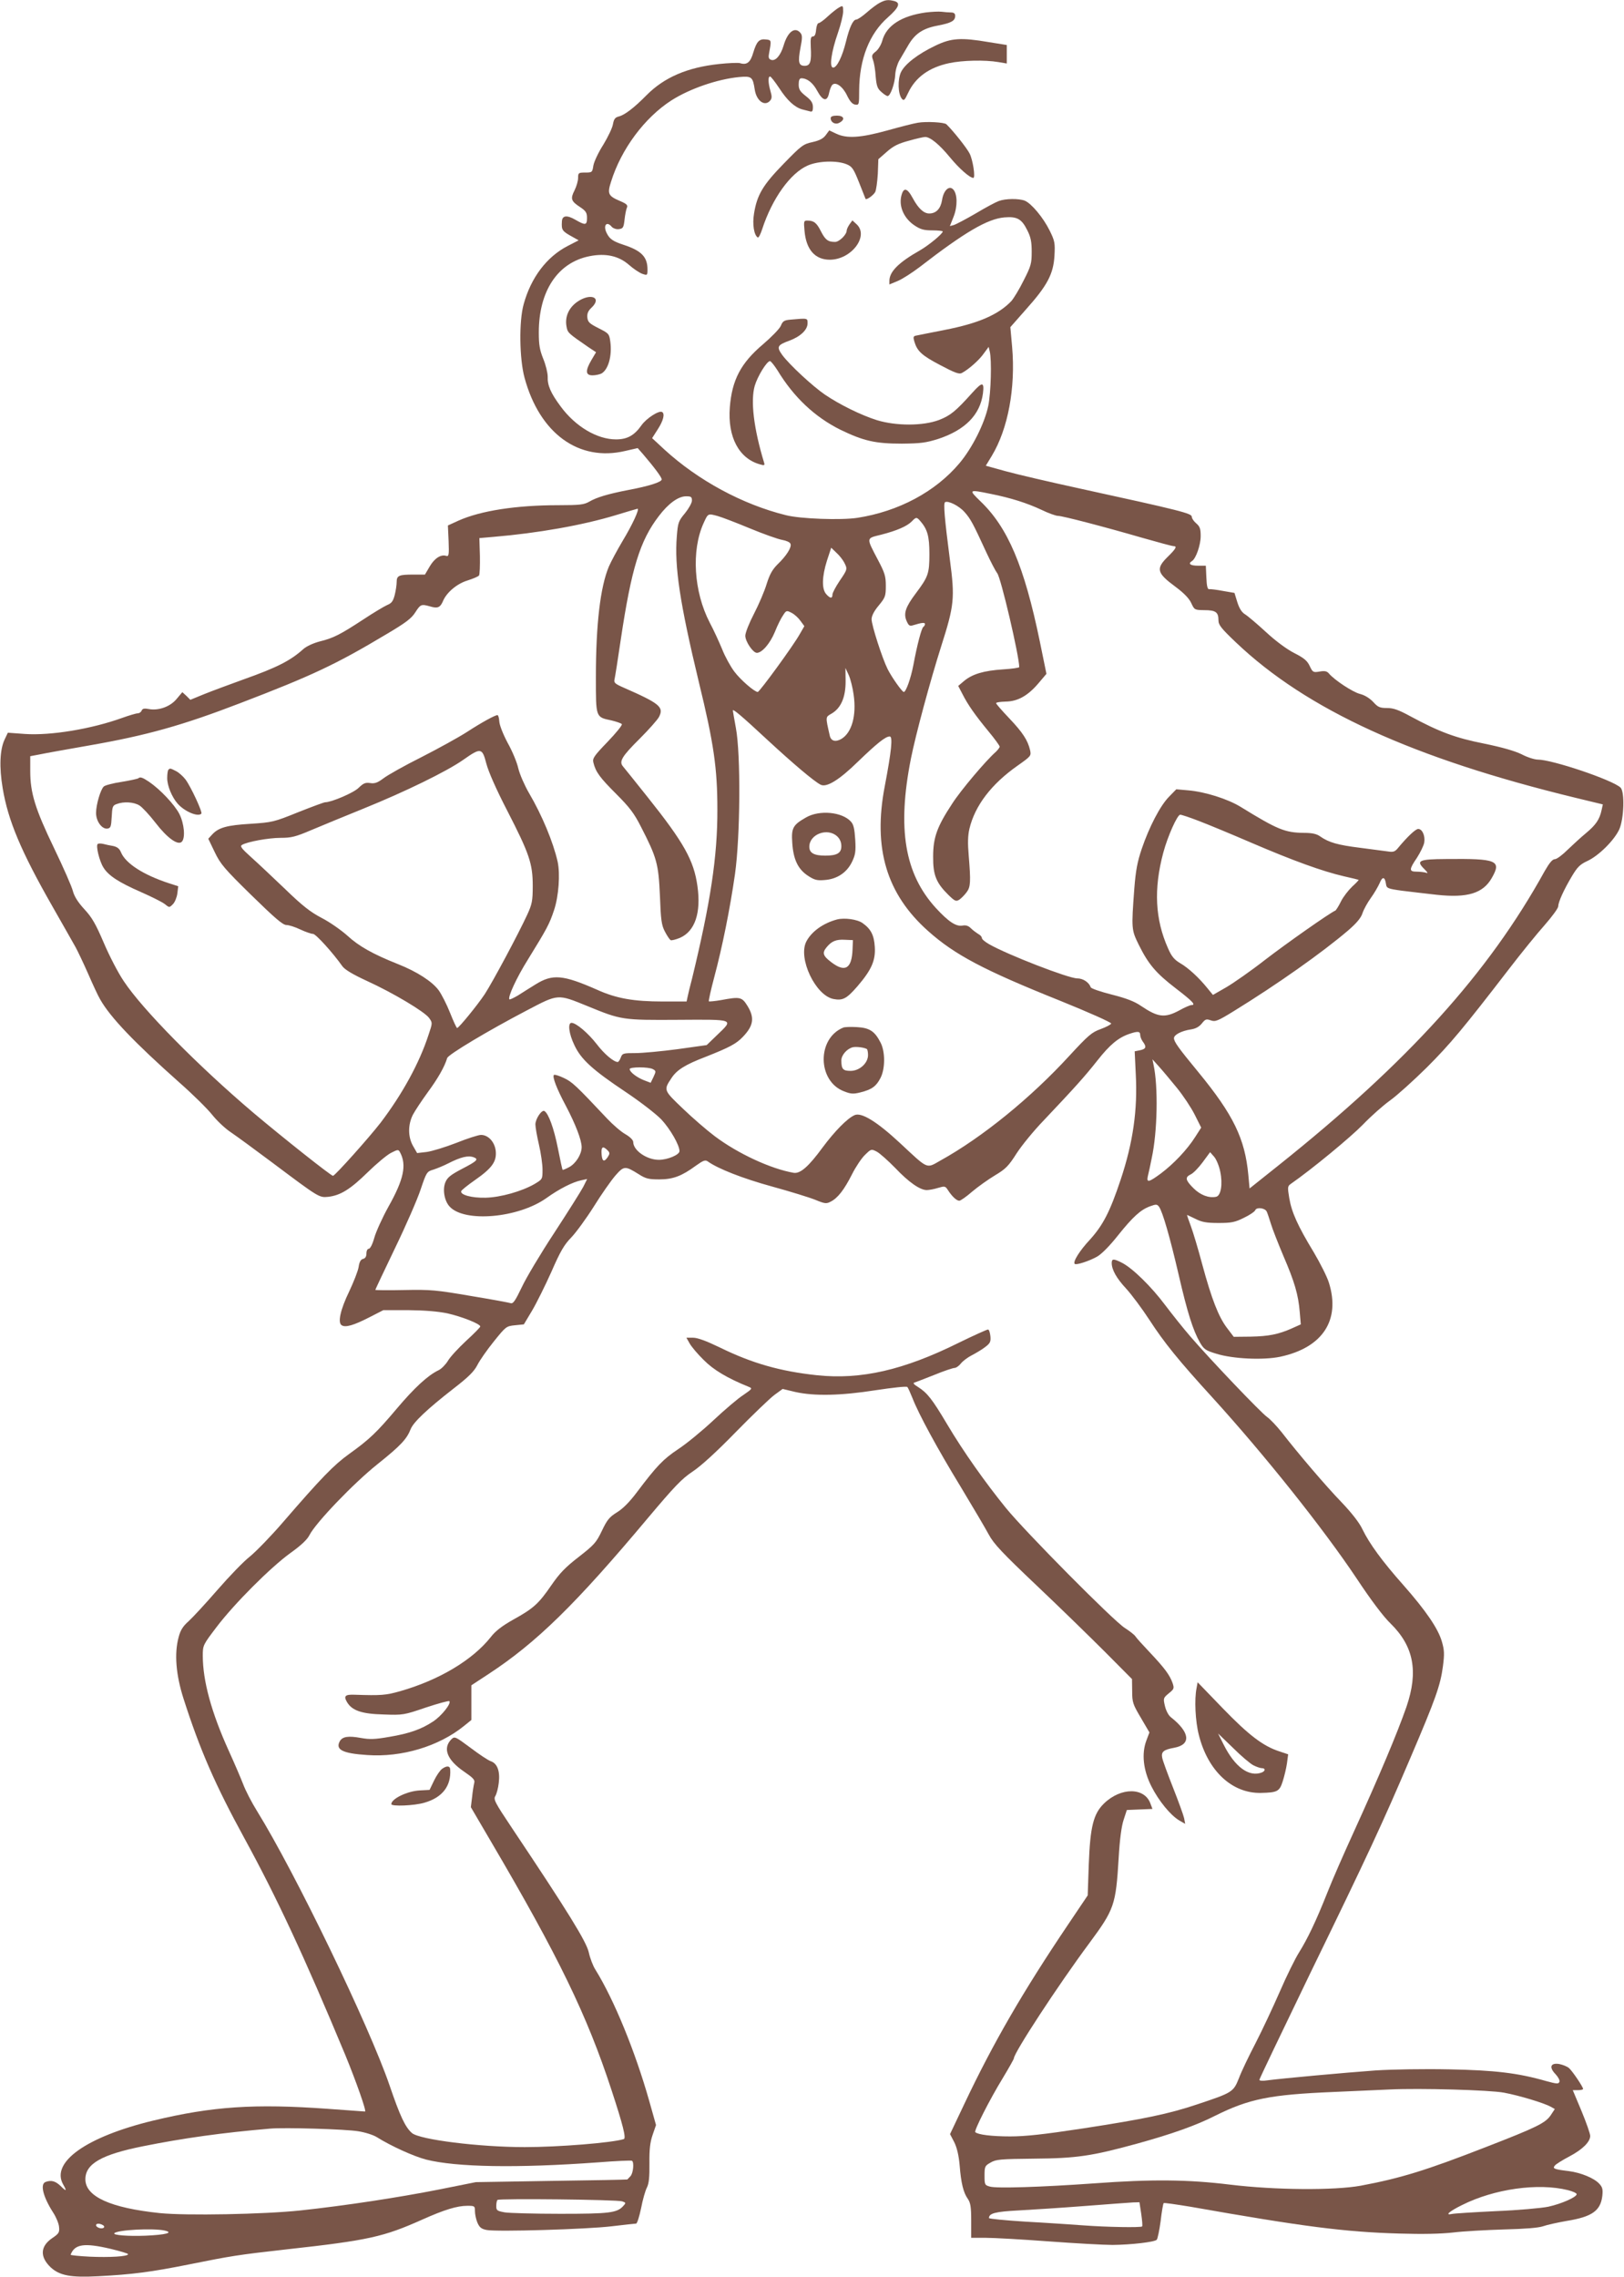
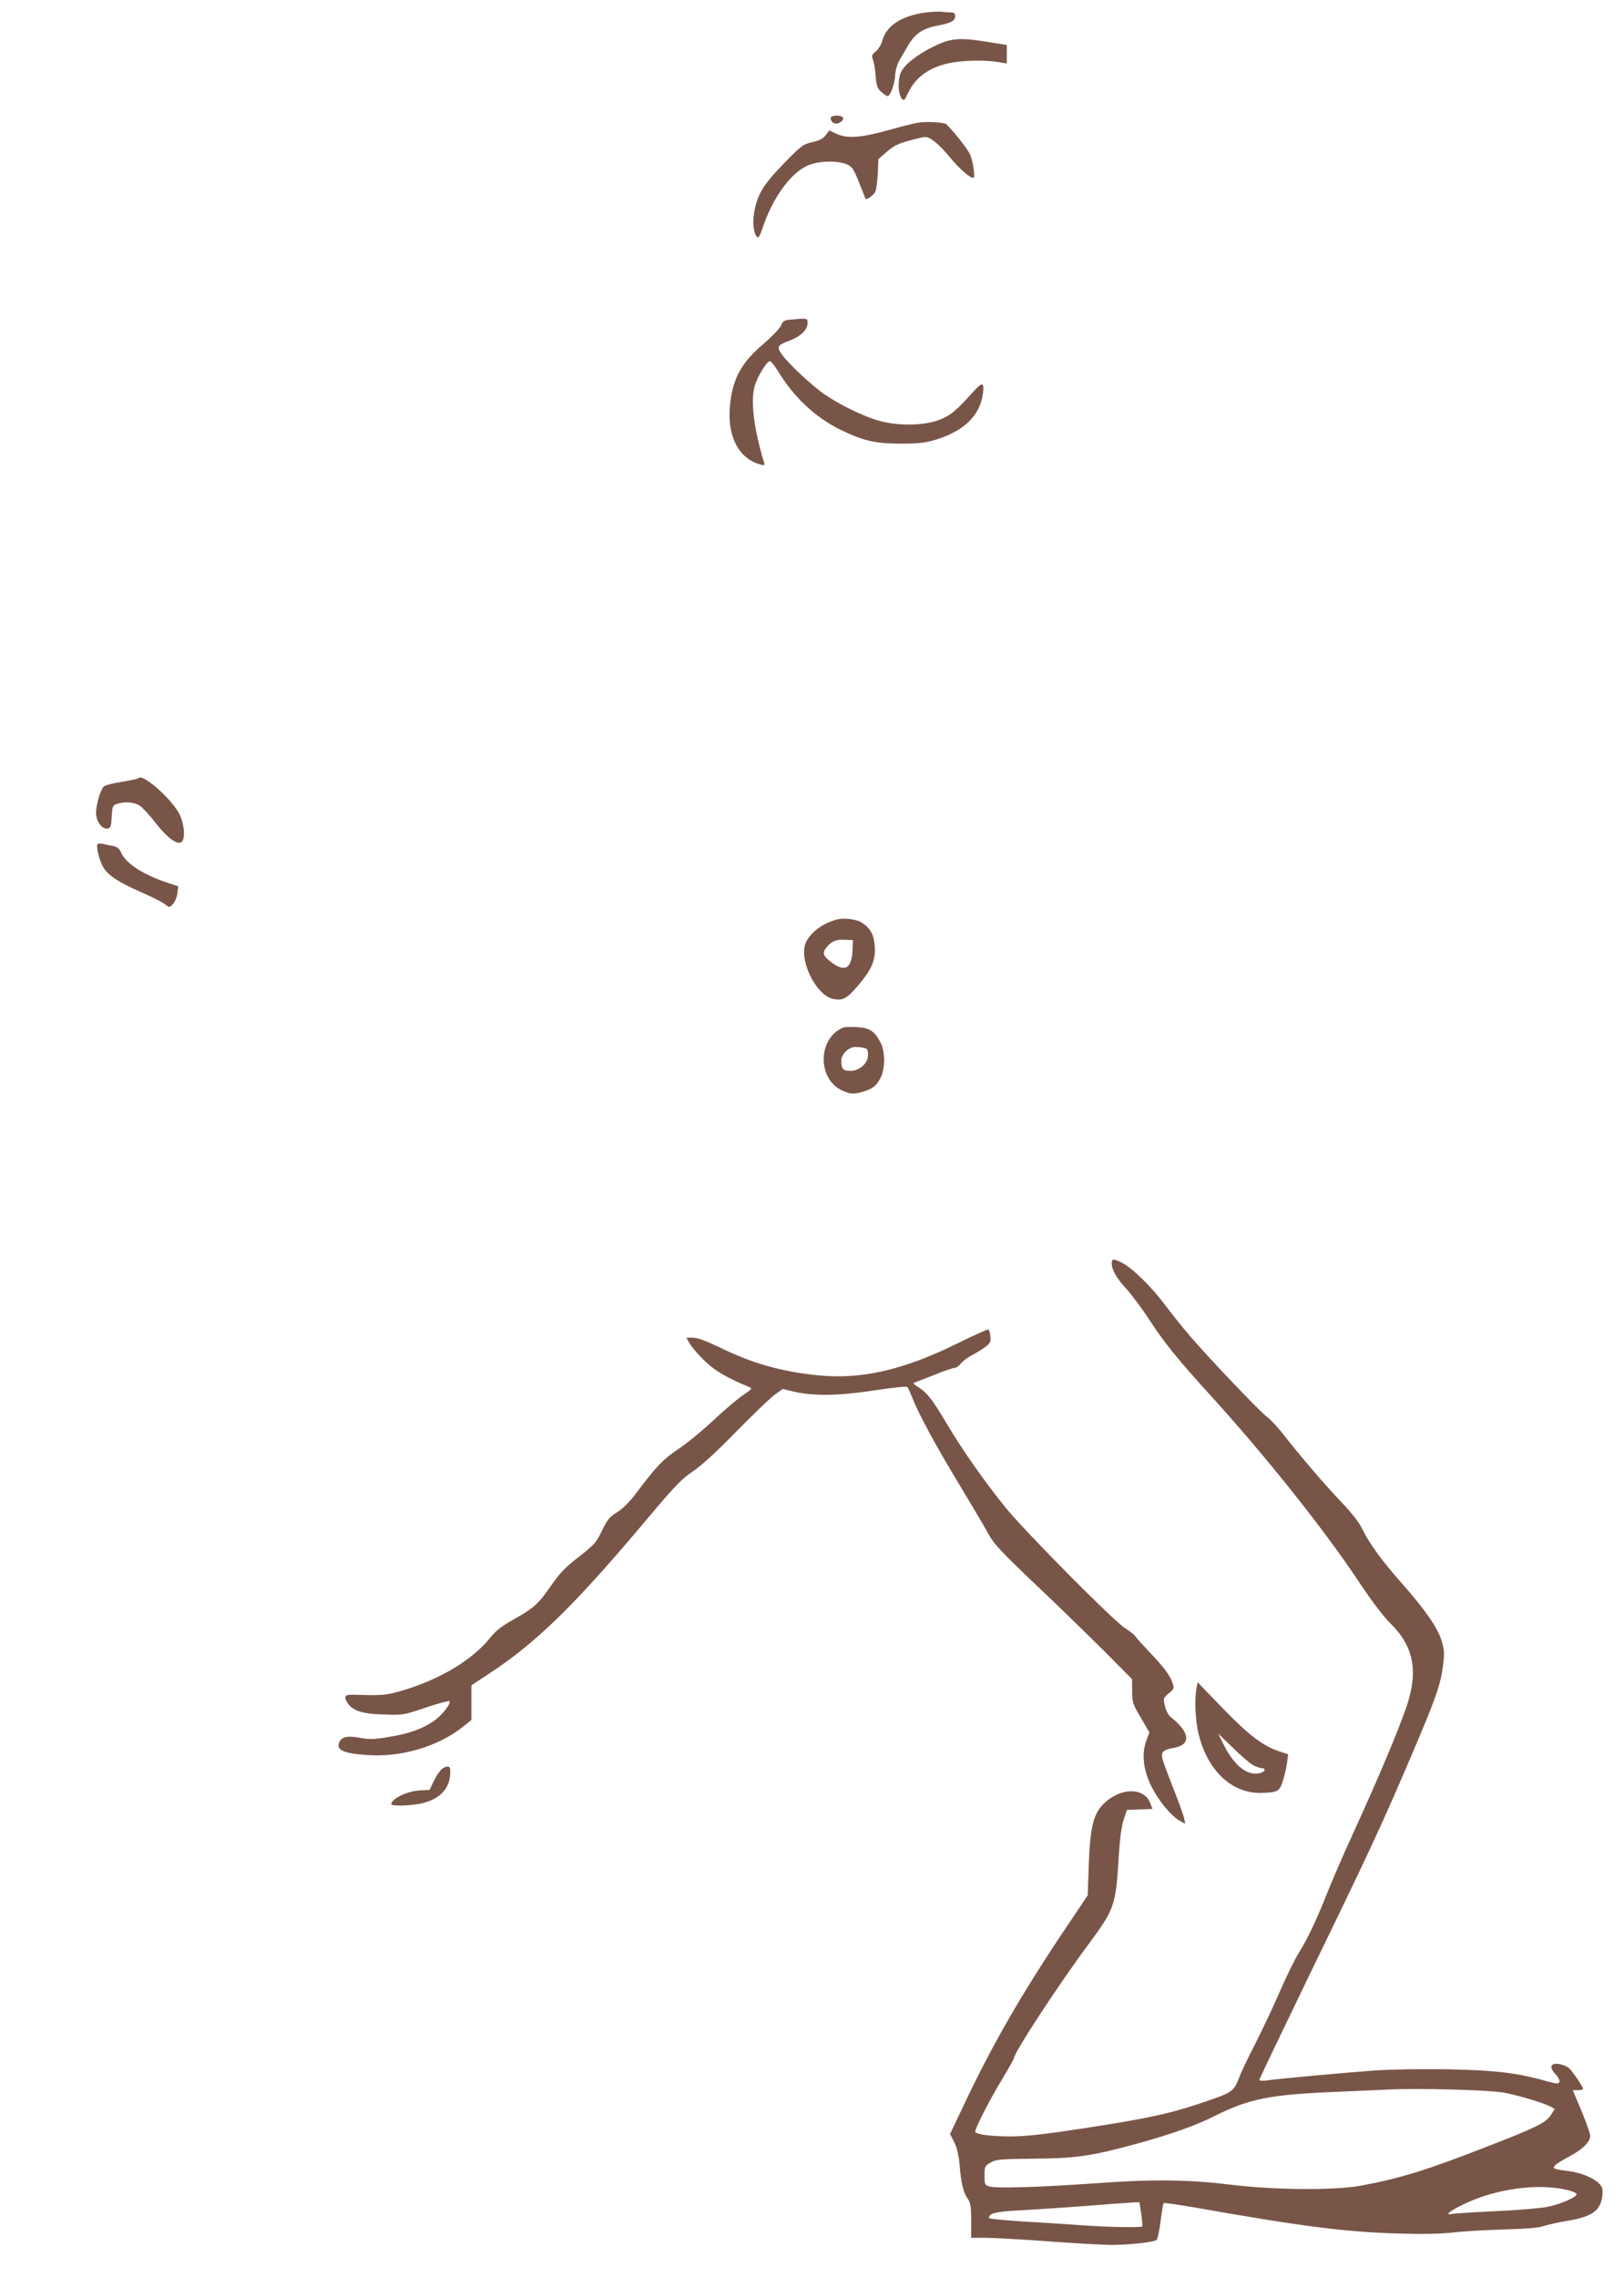
<svg xmlns="http://www.w3.org/2000/svg" version="1.0" width="913pt" height="1280pt" viewBox="0 0 913 1280" preserveAspectRatio="xMidYMid meet">
  <g transform="translate(0,1280) scale(0.1,-0.1)" fill="#795548" stroke="none">
-     <path d="M4947 12785 c-16 -8 -49 -33 -74 -55 -25 -22 -52 -40 -59 -40 -18 0 -38 -42 -58 -124 -21 -85 -51 -146 -72 -146 -23 0 -11 87 27 196 16 46 29 100 29 119 0 33 -1 35 -21 24 -12 -6 -41 -29 -64 -50 -23 -22 -47 -39 -53 -39 -6 0 -12 -17 -14 -37 -2 -26 -8 -38 -18 -38 -12 0 -14 -12 -12 -59 5 -83 -3 -106 -34 -106 -34 0 -39 20 -24 101 11 55 11 71 0 84 -31 37 -72 7 -95 -72 -17 -56 -46 -89 -71 -79 -13 5 -15 14 -10 39 13 70 13 72 -17 75 -39 5 -53 -11 -72 -73 -16 -56 -36 -72 -75 -60 -10 3 -64 1 -119 -5 -177 -19 -307 -75 -406 -175 -72 -73 -124 -112 -157 -120 -20 -5 -27 -15 -32 -43 -3 -20 -28 -72 -54 -115 -27 -42 -52 -95 -56 -117 -6 -39 -7 -40 -46 -40 -38 0 -40 -2 -40 -30 0 -17 -9 -48 -20 -70 -24 -47 -20 -61 31 -94 33 -22 39 -32 39 -61 0 -42 -9 -43 -66 -10 -47 27 -73 24 -75 -9 -3 -50 0 -55 62 -89 l32 -18 -62 -32 c-118 -61 -206 -178 -247 -327 -27 -96 -24 -308 5 -414 85 -313 305 -473 566 -411 l70 16 29 -33 c65 -76 106 -131 106 -143 0 -15 -72 -38 -190 -60 -113 -22 -176 -41 -217 -65 -30 -17 -52 -20 -174 -20 -237 0 -437 -31 -562 -87 l-59 -27 4 -88 c3 -77 1 -87 -13 -83 -30 10 -66 -13 -93 -59 l-27 -46 -64 0 c-82 0 -95 -5 -95 -42 0 -16 -5 -49 -11 -73 -9 -34 -17 -46 -42 -56 -18 -8 -78 -44 -134 -81 -130 -85 -168 -105 -246 -124 -37 -10 -74 -27 -92 -43 -72 -65 -149 -104 -335 -170 -80 -29 -180 -66 -222 -83 l-78 -32 -22 22 -23 21 -32 -38 c-36 -44 -102 -67 -156 -57 -26 5 -36 3 -41 -9 -3 -8 -13 -15 -22 -15 -9 0 -49 -12 -88 -26 -172 -62 -401 -100 -546 -90 l-96 7 -18 -38 c-27 -57 -31 -155 -11 -274 30 -181 103 -355 280 -665 59 -104 118 -207 130 -229 12 -22 44 -89 70 -148 26 -60 56 -125 68 -145 57 -101 192 -242 446 -468 74 -65 157 -147 184 -181 27 -34 75 -79 106 -99 31 -21 135 -97 231 -169 264 -198 264 -198 315 -193 69 8 124 42 221 137 50 49 110 99 132 110 39 20 42 20 51 3 38 -71 21 -152 -65 -305 -35 -63 -71 -143 -80 -176 -10 -36 -23 -61 -31 -61 -7 0 -13 -11 -13 -26 0 -17 -6 -28 -19 -31 -13 -3 -21 -17 -25 -46 -4 -23 -28 -84 -53 -137 -49 -101 -66 -176 -42 -190 21 -14 68 0 154 44 l80 41 140 0 c94 -1 166 -7 220 -18 80 -18 185 -59 185 -74 0 -4 -36 -41 -80 -81 -44 -41 -90 -91 -102 -112 -13 -21 -36 -45 -53 -53 -59 -28 -135 -98 -233 -214 -113 -134 -154 -174 -270 -257 -85 -61 -156 -134 -371 -383 -67 -78 -151 -164 -185 -192 -35 -27 -117 -112 -183 -188 -66 -76 -139 -155 -163 -177 -32 -28 -46 -51 -56 -90 -25 -92 -15 -212 28 -346 92 -287 178 -484 342 -784 182 -333 336 -663 567 -1218 60 -146 121 -318 111 -318 -4 0 -97 7 -207 15 -414 30 -652 14 -984 -66 -376 -91 -577 -234 -506 -359 22 -38 18 -41 -14 -9 -29 28 -53 35 -85 23 -32 -12 -14 -84 44 -174 16 -25 31 -61 32 -80 3 -30 -2 -37 -39 -62 -67 -46 -70 -105 -8 -164 50 -46 112 -58 264 -50 196 10 301 24 511 66 244 49 275 54 550 85 462 51 546 70 765 168 123 55 195 77 252 77 41 0 43 -1 43 -30 0 -17 6 -46 14 -65 12 -27 22 -35 52 -41 58 -11 566 4 704 21 69 8 130 15 136 15 6 0 18 39 28 86 9 48 24 100 33 117 11 22 15 58 14 136 -1 80 4 119 18 160 l19 55 -38 135 c-79 279 -198 570 -303 739 -13 20 -30 64 -37 97 -14 61 -117 228 -432 699 -97 145 -105 161 -93 180 7 12 16 45 19 74 8 65 -8 108 -44 121 -14 4 -65 38 -114 75 -86 64 -90 66 -108 49 -51 -51 -25 -117 72 -183 51 -35 61 -46 56 -63 -3 -12 -9 -48 -12 -79 l-7 -57 113 -193 c379 -645 540 -976 678 -1398 64 -195 83 -270 69 -275 -68 -21 -367 -45 -557 -45 -257 0 -591 42 -634 79 -38 33 -67 95 -126 268 -114 333 -530 1195 -745 1542 -30 48 -65 116 -78 151 -14 36 -50 120 -81 188 -97 214 -146 392 -146 534 0 59 1 61 77 161 100 132 304 336 416 417 59 42 95 76 107 101 36 70 249 292 382 398 130 104 165 141 187 198 16 39 92 111 238 225 87 67 118 98 137 135 13 26 55 86 93 133 67 83 69 85 118 90 l50 5 46 77 c25 42 74 141 109 219 50 115 72 152 111 192 27 28 84 106 127 174 42 68 97 146 121 174 49 56 55 56 132 8 39 -25 56 -29 115 -29 78 0 127 19 206 77 42 30 53 34 67 24 57 -41 197 -96 361 -141 102 -28 212 -62 244 -75 53 -22 62 -23 86 -10 40 20 76 67 120 154 21 42 54 91 73 109 34 33 35 34 66 18 17 -9 64 -51 104 -92 76 -80 139 -124 177 -124 12 0 41 5 63 12 38 11 41 11 56 -12 23 -36 49 -60 64 -60 7 0 40 23 72 51 33 28 91 69 129 92 59 35 76 52 121 123 29 45 97 128 152 185 175 185 231 247 302 337 70 89 118 129 180 150 47 16 61 15 61 -6 0 -10 7 -27 15 -38 22 -29 18 -41 -16 -48 l-30 -6 6 -127 c11 -202 -15 -385 -85 -595 -60 -180 -99 -255 -172 -336 -59 -63 -98 -126 -86 -137 8 -8 82 16 126 41 26 15 72 62 117 119 84 105 128 145 181 164 33 12 39 12 50 -3 20 -28 61 -170 110 -381 49 -213 81 -314 120 -382 22 -38 32 -45 92 -63 92 -29 263 -37 359 -17 238 51 340 205 274 416 -10 33 -49 110 -85 171 -90 148 -125 226 -138 305 -10 61 -10 67 9 80 122 85 338 264 405 333 46 48 115 109 153 136 39 28 131 111 206 185 133 133 206 221 461 552 69 90 160 202 202 249 41 47 76 94 76 105 1 26 32 94 78 171 30 50 45 65 86 84 63 29 150 115 179 177 27 60 32 213 7 236 -46 43 -384 157 -465 157 -18 0 -59 13 -91 30 -39 19 -109 39 -211 60 -161 32 -250 65 -415 154 -66 36 -95 46 -131 46 -40 0 -51 5 -77 34 -20 21 -47 38 -74 45 -41 10 -145 79 -175 115 -11 13 -23 16 -52 11 -36 -6 -39 -5 -56 31 -14 30 -32 45 -87 73 -43 22 -105 68 -160 119 -50 46 -102 90 -117 99 -18 11 -32 33 -43 68 l-16 52 -64 11 c-36 7 -71 11 -78 10 -9 -2 -14 16 -16 65 l-3 67 -44 0 c-43 0 -58 11 -34 26 22 13 49 90 49 140 0 41 -4 54 -25 72 -14 12 -25 28 -25 37 0 19 -58 34 -635 160 -165 36 -350 79 -411 96 l-112 31 34 56 c91 151 134 381 114 612 l-10 111 89 101 c119 133 153 198 159 300 4 72 2 83 -27 142 -36 73 -103 153 -140 168 -34 13 -109 12 -146 -2 -17 -6 -75 -37 -130 -70 -55 -32 -110 -61 -123 -65 l-22 -6 21 53 c23 58 22 129 -3 154 -23 23 -54 -7 -62 -61 -8 -48 -33 -75 -72 -75 -31 0 -61 28 -92 85 -33 62 -54 64 -66 9 -12 -59 18 -123 75 -161 34 -23 54 -28 101 -28 32 0 58 -3 58 -6 0 -13 -78 -77 -126 -105 -122 -69 -174 -121 -174 -173 l0 -20 48 20 c26 11 80 46 121 77 256 198 383 272 478 280 71 6 97 -9 128 -72 20 -39 25 -65 25 -122 0 -65 -4 -80 -45 -160 -24 -49 -56 -101 -69 -116 -73 -77 -186 -126 -377 -163 -74 -15 -144 -28 -156 -31 -19 -3 -20 -8 -13 -33 16 -55 42 -79 145 -133 81 -43 107 -53 122 -45 39 21 97 72 123 109 l28 38 6 -25 c12 -48 7 -231 -8 -306 -21 -100 -91 -239 -163 -324 -134 -159 -341 -270 -573 -306 -91 -14 -320 -6 -402 15 -243 60 -493 195 -683 369 l-69 64 32 50 c31 48 41 87 24 97 -17 10 -88 -35 -116 -75 -40 -57 -80 -79 -143 -79 -106 0 -228 72 -311 185 -56 75 -75 119 -73 168 0 21 -11 66 -25 100 -20 50 -25 78 -25 148 0 234 107 394 286 429 91 18 164 1 221 -49 25 -22 58 -44 74 -50 29 -10 30 -9 30 24 0 71 -34 106 -135 139 -58 19 -77 32 -93 63 -24 45 -2 74 28 37 8 -8 25 -14 39 -12 23 3 27 8 32 53 3 28 9 58 13 67 7 14 -1 22 -36 37 -69 29 -75 41 -53 109 57 184 189 361 340 458 104 66 258 119 381 131 70 6 76 1 87 -71 10 -64 57 -97 87 -61 10 12 10 24 1 54 -13 46 -14 81 -2 81 5 0 28 -30 52 -66 44 -68 86 -107 129 -119 14 -3 33 -9 43 -11 13 -4 17 1 17 24 0 23 -9 38 -40 62 -33 26 -40 38 -40 66 0 23 5 34 15 34 33 0 65 -25 90 -72 31 -57 56 -61 66 -10 4 19 12 39 18 45 19 19 59 -9 83 -60 16 -33 30 -49 46 -51 21 -3 22 -1 22 80 1 175 57 319 162 411 62 55 72 81 36 91 -35 9 -50 7 -81 -9z m621 -2761 c115 -23 206 -52 287 -90 39 -19 81 -34 93 -34 25 0 259 -61 476 -124 88 -25 165 -46 173 -46 22 0 15 -14 -32 -60 -68 -67 -62 -91 44 -169 47 -35 76 -65 88 -91 18 -39 19 -39 73 -40 64 0 80 -11 80 -56 0 -27 14 -45 98 -125 398 -379 996 -652 1910 -874 l153 -37 -7 -32 c-11 -52 -32 -83 -86 -128 -29 -24 -76 -67 -105 -95 -29 -29 -61 -53 -72 -53 -13 0 -30 -20 -57 -67 -316 -573 -768 -1073 -1496 -1654 l-163 -130 -7 76 c-19 204 -84 338 -281 578 -113 137 -137 171 -137 191 0 19 42 41 95 49 27 4 47 15 62 34 19 24 25 26 50 17 25 -9 39 -4 131 53 242 149 497 329 643 454 47 41 71 70 79 96 7 21 28 59 46 84 19 26 41 64 50 84 16 40 30 37 36 -5 3 -23 9 -26 88 -37 47 -6 135 -16 196 -23 174 -19 262 8 311 95 56 98 29 109 -258 106 -153 -1 -170 -9 -121 -57 19 -19 22 -25 9 -20 -10 3 -34 6 -53 6 -43 0 -43 12 2 78 19 30 38 68 41 86 6 38 -11 76 -34 76 -15 0 -61 -44 -111 -104 -18 -23 -28 -27 -55 -23 -17 2 -89 12 -160 21 -128 16 -176 30 -225 64 -19 14 -45 20 -90 20 -108 1 -149 18 -357 146 -73 45 -201 85 -294 93 l-68 6 -41 -42 c-50 -51 -111 -169 -153 -292 -25 -74 -34 -122 -42 -224 -17 -229 -16 -232 25 -316 54 -109 96 -159 208 -245 95 -73 115 -94 88 -94 -7 0 -38 -13 -68 -30 -82 -44 -120 -39 -215 25 -36 25 -82 43 -165 64 -63 16 -116 34 -118 41 -10 28 -43 50 -76 50 -49 0 -392 133 -495 192 -23 13 -41 28 -41 35 0 7 -9 17 -21 23 -11 7 -30 21 -41 32 -14 14 -28 18 -46 15 -37 -7 -79 21 -151 99 -175 192 -218 445 -140 839 27 136 109 439 170 631 74 232 78 271 49 489 -30 232 -37 316 -27 322 17 10 78 -20 109 -55 35 -39 48 -64 123 -227 25 -54 53 -107 61 -117 20 -21 124 -466 124 -528 0 -4 -42 -10 -92 -13 -107 -7 -171 -26 -218 -65 l-33 -28 23 -44 c31 -62 73 -121 147 -211 35 -42 63 -81 63 -86 0 -6 -10 -18 -21 -29 -56 -49 -198 -217 -246 -292 -85 -129 -107 -190 -107 -297 -1 -104 17 -148 86 -216 37 -36 43 -38 62 -26 11 8 29 26 40 41 23 30 24 59 12 207 -6 69 -5 111 4 150 31 130 123 251 271 355 75 53 77 55 70 87 -13 56 -42 100 -117 179 -41 43 -74 81 -74 85 0 5 24 8 54 9 68 1 125 33 185 104 l44 52 -37 181 c-88 426 -180 642 -335 790 -67 65 -65 66 57 41z m-1678 -38 c0 -13 -18 -45 -39 -71 -37 -44 -40 -54 -46 -130 -14 -170 17 -375 124 -820 84 -344 104 -484 104 -715 1 -265 -39 -525 -142 -950 -11 -41 -22 -87 -25 -102 l-6 -28 -134 0 c-163 0 -261 17 -369 66 -193 85 -251 90 -348 29 -30 -18 -73 -46 -97 -61 -24 -14 -45 -24 -48 -22 -11 11 40 122 104 224 107 174 120 197 147 278 26 78 35 203 20 272 -25 110 -87 260 -161 386 -25 43 -52 105 -60 138 -7 33 -34 98 -60 144 -26 49 -46 100 -47 121 -1 19 -6 35 -10 35 -14 0 -89 -41 -172 -95 -45 -29 -159 -92 -255 -141 -96 -48 -192 -102 -215 -120 -32 -24 -48 -30 -74 -26 -27 4 -38 -1 -65 -27 -28 -28 -153 -81 -188 -81 -6 0 -74 -25 -152 -56 -136 -55 -145 -57 -267 -65 -133 -8 -180 -21 -216 -60 l-22 -24 36 -75 c32 -67 54 -93 206 -242 131 -128 177 -168 197 -168 14 0 49 -11 78 -25 30 -14 62 -25 72 -25 15 0 110 -104 165 -182 14 -19 57 -45 137 -82 149 -68 324 -173 350 -208 20 -28 20 -28 -3 -96 -51 -157 -146 -331 -269 -493 -64 -83 -257 -299 -268 -299 -11 0 -281 214 -447 354 -310 263 -623 580 -729 740 -32 47 -82 144 -113 217 -45 105 -66 142 -109 188 -35 38 -56 71 -64 101 -6 25 -54 134 -106 242 -107 222 -134 311 -134 434 l0 83 53 10 c28 6 156 29 282 51 320 56 520 112 845 237 402 154 539 218 821 387 110 65 142 89 164 124 29 45 33 47 83 33 42 -13 57 -6 72 29 20 49 79 99 139 117 31 10 60 22 64 28 4 5 6 55 5 110 l-3 100 80 7 c249 21 499 65 687 122 65 20 120 36 122 36 13 0 -30 -92 -82 -178 -32 -54 -67 -119 -79 -147 -48 -114 -73 -325 -73 -620 0 -231 -2 -226 88 -245 28 -7 55 -16 58 -21 3 -6 -33 -50 -80 -99 -77 -80 -86 -93 -80 -117 13 -53 36 -84 128 -176 75 -75 101 -109 139 -184 90 -175 99 -209 107 -388 5 -137 9 -166 28 -202 12 -23 26 -44 32 -48 5 -3 29 3 53 13 84 37 119 140 98 290 -20 145 -76 245 -281 502 -68 85 -130 163 -138 172 -23 27 -5 57 94 155 51 51 100 106 109 123 28 55 5 75 -198 164 -50 22 -57 28 -52 48 3 13 19 113 35 223 60 401 108 556 214 694 53 70 109 111 153 111 28 0 33 -3 33 -24z m145 -87 c22 -6 103 -37 180 -69 77 -32 159 -61 182 -65 23 -4 44 -13 47 -22 8 -19 -22 -67 -73 -116 -29 -29 -44 -56 -61 -110 -12 -40 -44 -115 -71 -167 -27 -52 -49 -107 -49 -124 0 -32 43 -96 65 -96 29 0 74 52 101 117 15 38 36 80 47 95 17 27 20 27 47 13 16 -8 38 -28 50 -45 l22 -30 -26 -45 c-34 -62 -226 -325 -236 -325 -18 0 -97 68 -132 115 -21 28 -52 84 -68 125 -17 41 -48 109 -70 150 -90 174 -104 405 -35 558 26 57 24 56 80 41z m1137 -26 c42 -48 53 -86 53 -188 0 -110 -7 -128 -76 -220 -58 -77 -70 -113 -53 -154 12 -28 18 -32 37 -26 49 15 67 17 67 7 0 -6 -4 -13 -9 -16 -10 -7 -34 -96 -56 -214 -15 -78 -42 -152 -54 -152 -10 1 -68 83 -91 129 -30 60 -90 246 -90 280 0 19 14 46 40 77 37 45 40 53 40 111 0 54 -6 73 -44 145 -67 128 -68 121 17 142 90 23 146 48 172 74 25 26 28 26 47 5z m-426 -235 c19 -37 19 -38 -26 -104 -22 -33 -40 -67 -40 -76 0 -24 -13 -23 -35 2 -26 29 -24 99 4 188 l24 73 29 -28 c17 -15 36 -40 44 -55z m53 -743 c17 -117 -10 -214 -69 -249 -33 -19 -58 -12 -65 18 -25 110 -25 104 11 125 52 31 78 91 78 181 l-1 75 19 -41 c10 -23 22 -72 27 -109z m-485 -254 c146 -135 262 -233 299 -252 33 -18 105 26 211 130 106 102 154 141 178 141 18 0 10 -81 -28 -280 -67 -349 10 -606 244 -814 149 -133 311 -219 740 -391 161 -65 291 -123 289 -129 -2 -6 -29 -20 -59 -31 -50 -18 -69 -34 -176 -150 -216 -236 -490 -459 -725 -589 -81 -46 -66 -52 -227 98 -130 121 -218 175 -256 157 -41 -18 -112 -91 -179 -181 -79 -108 -126 -149 -163 -143 -128 22 -314 108 -444 206 -44 33 -125 103 -179 155 -108 103 -109 104 -65 170 30 47 78 77 193 121 134 53 172 73 210 113 59 62 66 106 26 172 -32 52 -42 54 -149 34 -35 -6 -66 -9 -69 -7 -2 3 11 63 30 134 46 172 89 386 117 581 30 213 33 675 5 822 -9 50 -17 95 -17 98 0 11 49 -30 194 -165z m-1580 -133 c12 -46 55 -144 117 -264 125 -243 144 -299 144 -424 0 -84 -4 -103 -30 -160 -50 -109 -195 -380 -240 -449 -42 -63 -145 -189 -155 -190 -3 -1 -21 38 -40 86 -19 48 -48 104 -63 125 -36 50 -123 106 -229 148 -143 57 -221 101 -286 161 -35 31 -99 76 -144 99 -63 33 -108 68 -207 164 -69 66 -155 147 -191 179 -51 46 -62 60 -50 67 29 18 150 40 218 40 60 0 84 6 173 44 57 24 190 79 294 121 232 94 466 208 560 274 98 69 106 68 129 -21z m4003 -322 c48 -18 183 -74 299 -124 233 -100 398 -160 519 -188 44 -10 82 -19 83 -20 2 -1 -14 -18 -36 -38 -21 -20 -50 -57 -63 -83 -13 -27 -28 -50 -32 -52 -31 -13 -277 -186 -395 -277 -78 -61 -177 -130 -218 -154 l-75 -43 -32 39 c-46 57 -106 113 -153 140 -32 19 -48 38 -67 82 -73 163 -82 334 -27 539 25 93 79 213 95 213 8 0 53 -15 102 -34z m-3434 -1042 c190 -78 196 -79 510 -77 320 2 313 5 218 -86 l-58 -56 -164 -23 c-90 -12 -197 -22 -237 -22 -68 0 -73 -1 -82 -25 -5 -14 -13 -25 -17 -25 -23 0 -76 45 -118 100 -48 62 -116 120 -142 120 -22 0 -15 -61 16 -125 37 -80 102 -139 286 -262 84 -56 173 -125 203 -156 50 -54 102 -144 102 -178 0 -21 -67 -49 -116 -49 -68 0 -144 53 -144 100 0 11 -18 29 -44 44 -25 14 -71 54 -103 88 -175 186 -196 206 -243 228 -27 13 -53 21 -56 17 -10 -10 16 -78 68 -175 54 -103 88 -191 88 -231 0 -40 -33 -92 -70 -112 -19 -10 -35 -17 -37 -15 -2 1 -14 57 -27 123 -22 110 -52 193 -75 207 -15 10 -51 -44 -51 -75 0 -16 9 -67 20 -114 11 -47 20 -110 20 -140 0 -54 0 -54 -45 -81 -71 -41 -190 -75 -275 -77 -77 -2 -144 16 -137 37 2 6 37 34 77 62 96 67 123 104 117 164 -6 51 -42 90 -83 90 -14 0 -77 -20 -139 -45 -62 -24 -137 -47 -167 -51 l-53 -6 -23 40 c-29 51 -29 119 -1 175 12 23 50 80 84 127 56 76 94 142 109 192 6 20 230 154 446 267 181 95 173 94 343 25z m3313 -459 c36 -44 81 -112 101 -152 l36 -72 -34 -53 c-45 -71 -121 -151 -193 -205 -68 -50 -81 -53 -73 -15 4 15 14 61 22 102 32 147 37 402 10 525 l-6 30 36 -40 c20 -22 65 -76 101 -120z m-2946 105 c18 -10 19 -12 4 -44 l-16 -33 -39 15 c-40 16 -79 46 -79 62 0 13 106 13 130 0z m-255 -456 c14 -14 14 -19 2 -38 -21 -31 -32 -26 -35 17 -3 40 7 47 33 21z m3445 -120 c15 -71 4 -137 -24 -142 -41 -8 -88 10 -127 49 -45 45 -48 61 -15 77 14 6 44 37 67 68 l42 57 23 -26 c12 -14 28 -52 34 -83z m-4196 80 c28 -11 18 -21 -65 -64 -65 -34 -84 -49 -95 -76 -17 -40 -6 -104 23 -136 82 -92 386 -66 545 47 71 51 147 90 196 100 l33 7 -22 -44 c-12 -23 -85 -139 -162 -257 -77 -117 -160 -256 -184 -308 -35 -73 -48 -93 -61 -89 -9 3 -111 22 -227 41 -193 33 -223 36 -373 33 -89 -2 -162 -1 -162 1 0 2 50 108 111 235 61 126 126 275 144 330 33 98 35 100 72 111 21 7 58 22 83 35 71 36 112 46 144 34z m4457 -304 c4 -8 15 -40 24 -70 9 -30 41 -111 70 -180 63 -146 84 -218 92 -315 l6 -70 -49 -22 c-76 -34 -131 -45 -233 -47 l-95 -1 -38 50 c-47 62 -86 161 -139 357 -22 83 -51 180 -64 215 -13 35 -23 63 -21 63 1 0 22 -10 47 -22 35 -18 61 -23 129 -23 73 0 93 4 143 29 32 15 61 35 64 43 7 18 53 13 64 -7z m-5107 -5171 c39 -6 86 -21 106 -34 78 -49 206 -107 275 -125 169 -43 512 -49 965 -16 102 8 188 12 193 9 13 -8 7 -71 -9 -87 -8 -9 -16 -17 -17 -18 -1 -1 -193 -5 -427 -8 l-425 -7 -210 -42 c-223 -44 -523 -90 -775 -117 -205 -22 -645 -30 -792 -15 -277 29 -418 93 -418 190 0 87 90 139 325 186 224 45 444 76 715 99 80 7 423 -3 494 -15z m1484 -394 c21 -7 22 -9 6 -26 -35 -39 -78 -44 -354 -44 -146 0 -286 4 -312 8 -44 8 -48 11 -48 36 0 15 3 31 7 34 9 9 672 2 701 -8z m-2919 -134 c8 -5 9 -11 3 -15 -13 -8 -42 3 -42 15 0 11 21 11 39 0z m346 -30 c54 -12 7 -24 -106 -29 -99 -4 -187 3 -176 14 18 19 217 29 282 15z m-303 -103 c54 -13 98 -26 98 -30 0 -13 -105 -19 -215 -14 -60 3 -109 8 -108 11 23 60 76 68 225 33z" />
-     <path d="M947 8473 c-4 -3 -7 -25 -7 -47 0 -43 26 -106 58 -143 39 -45 115 -77 134 -57 8 7 -58 150 -89 192 -13 17 -37 39 -53 47 -33 17 -34 17 -43 8z" />
    <path d="M778 8425 c-3 -3 -44 -12 -92 -20 -48 -7 -94 -19 -102 -26 -18 -15 -44 -102 -44 -149 0 -47 33 -92 64 -88 18 3 21 10 24 66 3 57 5 64 28 72 39 15 96 12 128 -8 15 -9 56 -53 90 -97 66 -86 126 -129 148 -107 21 21 14 102 -14 157 -27 52 -107 137 -170 180 -37 25 -50 29 -60 20z" />
    <path d="M549 8055 c-11 -10 10 -96 32 -131 28 -46 86 -84 212 -139 59 -26 119 -56 133 -67 26 -21 26 -21 46 -1 11 11 22 38 25 60 l5 41 -53 17 c-143 47 -243 111 -269 174 -8 20 -21 30 -43 35 -18 3 -43 8 -57 12 -14 3 -28 3 -31 -1z" />
-     <path d="M4532 8205 c-74 -42 -84 -59 -78 -143 6 -93 32 -148 88 -185 37 -24 51 -28 95 -24 69 5 124 42 153 102 19 40 22 58 18 126 -4 59 -9 84 -24 100 -49 55 -177 67 -252 24z m175 -107 c15 -14 23 -33 23 -55 0 -39 -25 -53 -90 -53 -64 0 -90 15 -90 50 0 71 103 109 157 58z" />
    <path d="M4705 7631 c-78 -21 -143 -68 -172 -124 -48 -94 52 -304 153 -323 52 -10 74 2 134 71 79 92 103 145 98 222 -4 66 -22 101 -69 134 -29 21 -102 31 -144 20z m88 -167 c-4 -110 -42 -133 -121 -72 -46 35 -51 52 -24 84 27 33 53 44 102 41 l45 -2 -2 -51z" />
    <path d="M4740 7023 c-148 -61 -145 -301 5 -358 38 -15 52 -16 92 -6 64 16 89 34 113 81 27 52 27 147 1 198 -33 65 -62 84 -133 88 -35 2 -70 1 -78 -3z m133 -120 c4 -2 7 -18 7 -34 0 -46 -48 -89 -98 -89 -43 0 -52 10 -52 59 0 30 32 66 65 74 19 4 62 -1 78 -10z" />
    <path d="M5205 12730 c-137 -19 -222 -74 -245 -159 -6 -22 -22 -49 -36 -60 -23 -18 -25 -24 -16 -48 6 -16 13 -57 15 -93 5 -54 10 -68 32 -87 14 -13 30 -23 35 -23 16 0 41 72 43 120 1 25 12 61 23 80 11 19 33 56 48 82 38 67 82 98 167 114 78 15 99 27 99 55 0 13 -7 19 -24 19 -13 0 -36 2 -52 4 -16 2 -56 0 -89 -4z" />
    <path d="M5260 12544 c-99 -47 -173 -104 -195 -150 -19 -41 -17 -122 5 -149 11 -13 16 -9 35 32 41 88 118 144 231 168 75 16 200 19 277 6 l47 -8 0 52 0 52 -100 16 c-158 27 -212 23 -300 -19z" />
    <path d="M4670 12136 c0 -24 26 -39 49 -26 34 18 26 40 -14 40 -23 0 -35 -5 -35 -14z" />
    <path d="M5160 12110 c-25 -4 -103 -24 -174 -44 -149 -41 -226 -46 -286 -17 l-38 18 -20 -27 c-14 -19 -35 -30 -75 -39 -51 -11 -62 -19 -161 -121 -117 -120 -150 -175 -167 -281 -10 -60 0 -121 21 -134 5 -3 16 19 25 47 56 172 159 316 257 358 60 26 165 29 219 6 30 -13 38 -25 69 -103 19 -48 35 -89 36 -91 5 -8 44 20 54 38 6 11 12 57 15 103 l3 82 48 42 c36 32 64 46 124 62 42 12 83 21 91 21 29 0 80 -42 140 -115 52 -63 111 -115 131 -115 13 0 -3 103 -21 137 -15 30 -90 125 -130 164 -11 12 -115 17 -161 9z" />
-     <path d="M4523 11502 c9 -105 59 -162 142 -162 121 0 222 133 151 199 l-24 22 -16 -22 c-9 -13 -16 -29 -16 -35 0 -23 -42 -64 -65 -64 -40 0 -55 11 -80 60 -24 48 -40 60 -77 60 -19 0 -20 -4 -15 -58z" />
-     <path d="M3242 11101 c-46 -34 -67 -84 -57 -137 6 -35 9 -37 125 -117 l41 -27 -26 -44 c-35 -60 -34 -86 6 -86 17 0 39 5 50 10 39 22 61 100 50 180 -6 43 -8 46 -66 75 -51 26 -60 34 -63 60 -2 22 4 37 23 55 63 59 -7 86 -83 31z" />
    <path d="M4443 11003 c-35 -3 -43 -9 -53 -34 -7 -17 -53 -64 -101 -105 -124 -105 -174 -200 -186 -354 -13 -166 51 -287 168 -320 26 -8 29 -6 25 8 -59 194 -77 348 -53 433 16 54 68 139 86 139 5 0 24 -24 42 -52 92 -152 211 -263 354 -334 130 -63 196 -78 345 -78 107 1 136 5 206 27 150 50 234 135 250 255 8 66 -3 67 -59 5 -95 -106 -124 -129 -188 -154 -90 -34 -241 -34 -349 -1 -89 28 -209 87 -293 144 -70 48 -198 167 -239 222 -33 46 -29 56 40 81 62 23 102 61 102 97 0 30 3 30 -97 21z" />
    <path d="M6250 5700 c0 -38 27 -86 82 -145 30 -33 89 -112 130 -175 83 -128 164 -228 353 -435 292 -321 622 -734 813 -1020 78 -118 150 -214 190 -252 130 -128 157 -269 89 -468 -52 -149 -152 -387 -297 -705 -54 -118 -121 -271 -148 -340 -63 -159 -111 -259 -159 -336 -21 -33 -70 -132 -108 -220 -38 -87 -99 -217 -136 -289 -37 -71 -80 -160 -94 -198 -31 -78 -37 -81 -235 -147 -158 -53 -296 -82 -641 -135 -223 -34 -325 -45 -410 -45 -104 0 -182 10 -196 24 -8 8 80 182 154 303 35 58 63 108 63 112 0 31 250 413 423 646 142 192 150 215 166 480 6 105 16 179 28 215 l18 55 72 3 72 3 -11 29 c-32 93 -166 94 -261 2 -60 -58 -78 -131 -86 -342 l-6 -175 -111 -165 c-254 -377 -421 -666 -582 -1006 l-81 -171 24 -46 c15 -31 25 -73 30 -129 8 -101 21 -154 46 -189 15 -22 19 -45 19 -123 l0 -96 83 0 c45 0 204 -9 352 -20 149 -11 311 -20 360 -20 104 1 235 16 248 29 5 5 15 53 22 105 6 53 14 98 17 101 2 3 69 -7 149 -20 640 -113 869 -142 1174 -151 133 -4 235 -2 305 6 58 7 186 14 285 17 119 3 194 9 220 18 22 8 82 21 133 30 142 23 190 57 200 140 4 38 1 50 -18 70 -29 31 -102 61 -170 70 -83 10 -93 14 -79 31 6 8 43 31 81 51 74 39 118 82 118 116 0 12 -22 75 -49 140 l-49 117 29 0 c16 0 29 3 29 7 0 11 -59 99 -79 117 -10 9 -35 19 -55 23 -49 8 -59 -18 -21 -57 15 -16 25 -35 22 -43 -5 -13 -15 -12 -74 4 -160 46 -290 61 -544 66 -144 3 -318 0 -415 -6 -167 -12 -530 -45 -611 -56 -24 -4 -43 -2 -43 3 0 5 128 272 283 593 331 680 408 846 567 1219 141 330 168 406 182 513 9 69 8 91 -6 139 -21 73 -90 174 -217 318 -119 134 -190 232 -229 312 -17 37 -60 92 -117 152 -90 93 -245 275 -338 395 -28 35 -64 73 -81 85 -34 23 -321 324 -432 453 -39 45 -102 124 -142 177 -77 103 -183 207 -242 237 -47 24 -58 24 -58 -1z m2205 -4664 c86 -16 225 -58 263 -79 l23 -13 -23 -35 c-30 -44 -79 -68 -365 -179 -336 -131 -479 -175 -703 -217 -149 -27 -479 -25 -735 6 -237 29 -440 31 -765 7 -296 -21 -549 -29 -585 -18 -29 8 -30 11 -30 62 0 51 2 55 34 73 30 18 55 20 245 22 237 2 322 14 577 84 196 54 334 103 440 157 191 95 307 119 668 134 135 6 278 12 316 14 165 8 562 -3 640 -18z m360 -548 c28 -7 49 -17 49 -23 -2 -17 -86 -54 -159 -70 -38 -8 -171 -20 -295 -25 -124 -6 -236 -13 -248 -16 -41 -9 -14 15 57 50 181 91 428 126 596 84z m-2399 -134 c5 -36 8 -67 5 -70 -7 -7 -199 -4 -331 6 -69 5 -216 15 -327 21 -112 7 -203 16 -203 20 0 27 35 36 167 43 76 4 244 15 373 25 129 10 251 19 270 20 l36 1 10 -66z" />
    <path d="M5389 5251 c-309 -153 -548 -208 -796 -182 -206 22 -365 67 -548 157 -75 36 -123 54 -149 54 l-37 0 18 -32 c10 -18 45 -60 79 -93 55 -56 134 -103 253 -151 22 -9 21 -11 -30 -46 -30 -19 -106 -84 -169 -143 -63 -59 -152 -132 -198 -162 -84 -56 -121 -95 -231 -241 -41 -55 -80 -94 -113 -114 -42 -26 -55 -42 -84 -103 -32 -67 -43 -79 -130 -147 -75 -58 -107 -91 -154 -159 -72 -105 -101 -131 -215 -194 -62 -35 -100 -64 -126 -98 -103 -130 -292 -242 -509 -304 -81 -23 -107 -25 -257 -20 -52 2 -62 -7 -43 -40 28 -49 83 -68 207 -71 108 -4 114 -3 237 39 69 23 129 39 132 36 13 -12 -44 -84 -92 -115 -65 -43 -132 -67 -246 -86 -80 -14 -109 -15 -159 -6 -71 13 -104 8 -119 -19 -25 -47 16 -68 154 -77 195 -14 403 49 544 163 l42 34 0 98 0 97 96 63 c270 177 488 390 897 878 149 177 190 220 250 260 46 30 134 110 242 221 94 96 191 189 217 209 l48 35 71 -17 c107 -24 256 -21 453 10 93 14 172 23 177 18 4 -4 17 -33 29 -63 35 -90 139 -282 272 -500 68 -113 139 -233 157 -267 28 -52 75 -102 270 -287 130 -123 303 -292 386 -375 l149 -150 1 -68 c0 -63 4 -74 49 -150 l48 -82 -17 -45 c-28 -74 -18 -167 28 -258 42 -83 108 -163 157 -192 l33 -19 -6 32 c-4 18 -32 95 -62 171 -30 76 -58 152 -61 168 -7 34 7 46 68 57 96 18 88 87 -20 172 -13 10 -27 37 -33 63 -10 43 -9 45 22 71 30 24 31 28 21 58 -16 45 -45 84 -127 171 -39 41 -76 82 -81 90 -5 9 -32 30 -60 48 -63 39 -560 541 -669 675 -116 143 -240 318 -330 470 -85 143 -112 177 -164 210 -23 14 -30 22 -20 25 8 2 58 22 112 43 53 22 105 39 113 39 9 0 25 11 36 25 11 14 39 35 61 46 23 12 57 32 75 46 28 21 33 30 30 61 -2 19 -7 37 -13 38 -5 1 -80 -33 -166 -75z" />
    <path d="M6727 3310 c-13 -63 -7 -187 13 -264 51 -202 187 -328 348 -325 93 2 105 8 123 64 9 28 20 73 24 101 l7 52 -51 17 c-91 30 -171 91 -317 242 l-141 146 -6 -33z m320 -434 c18 -9 39 -16 48 -16 20 0 19 -16 -1 -24 -72 -28 -152 31 -215 157 l-31 62 84 -81 c45 -45 97 -89 115 -98z" />
    <path d="M2485 2856 c-11 -8 -31 -37 -45 -66 l-25 -52 -56 -3 c-70 -4 -159 -47 -159 -77 0 -14 129 -9 186 8 101 29 151 94 145 187 -1 21 -20 22 -46 3z" />
  </g>
</svg>